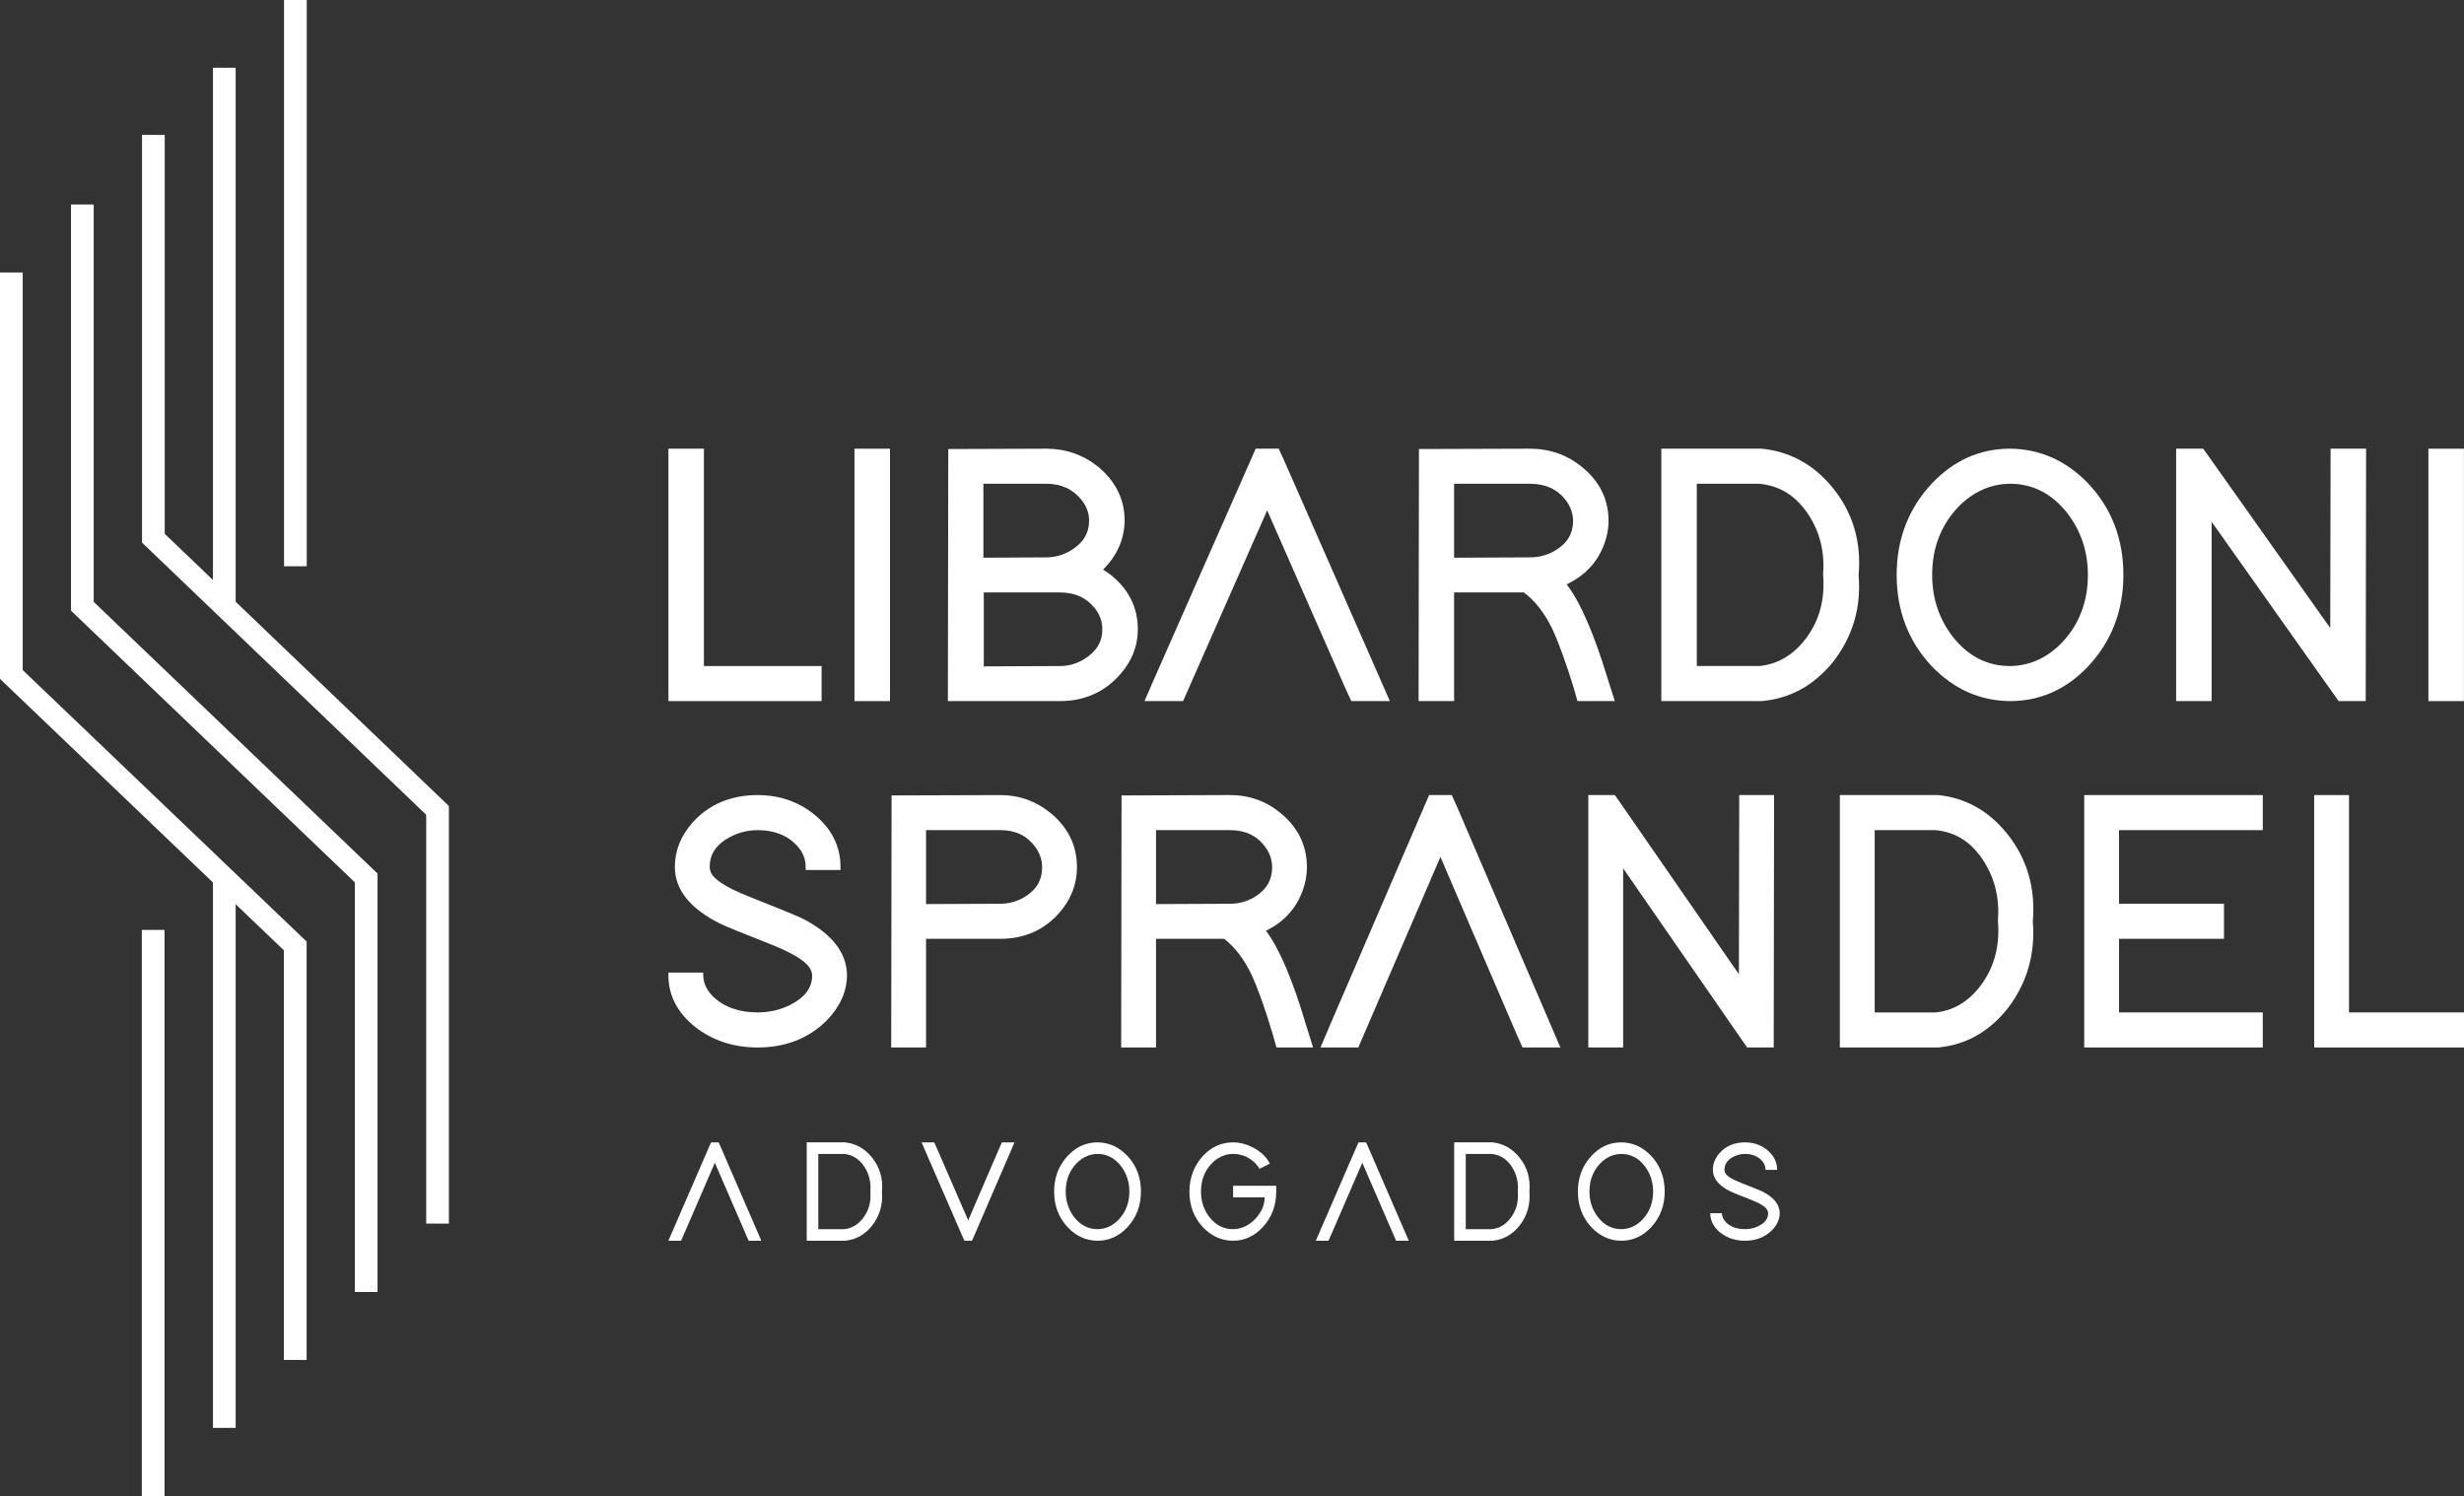
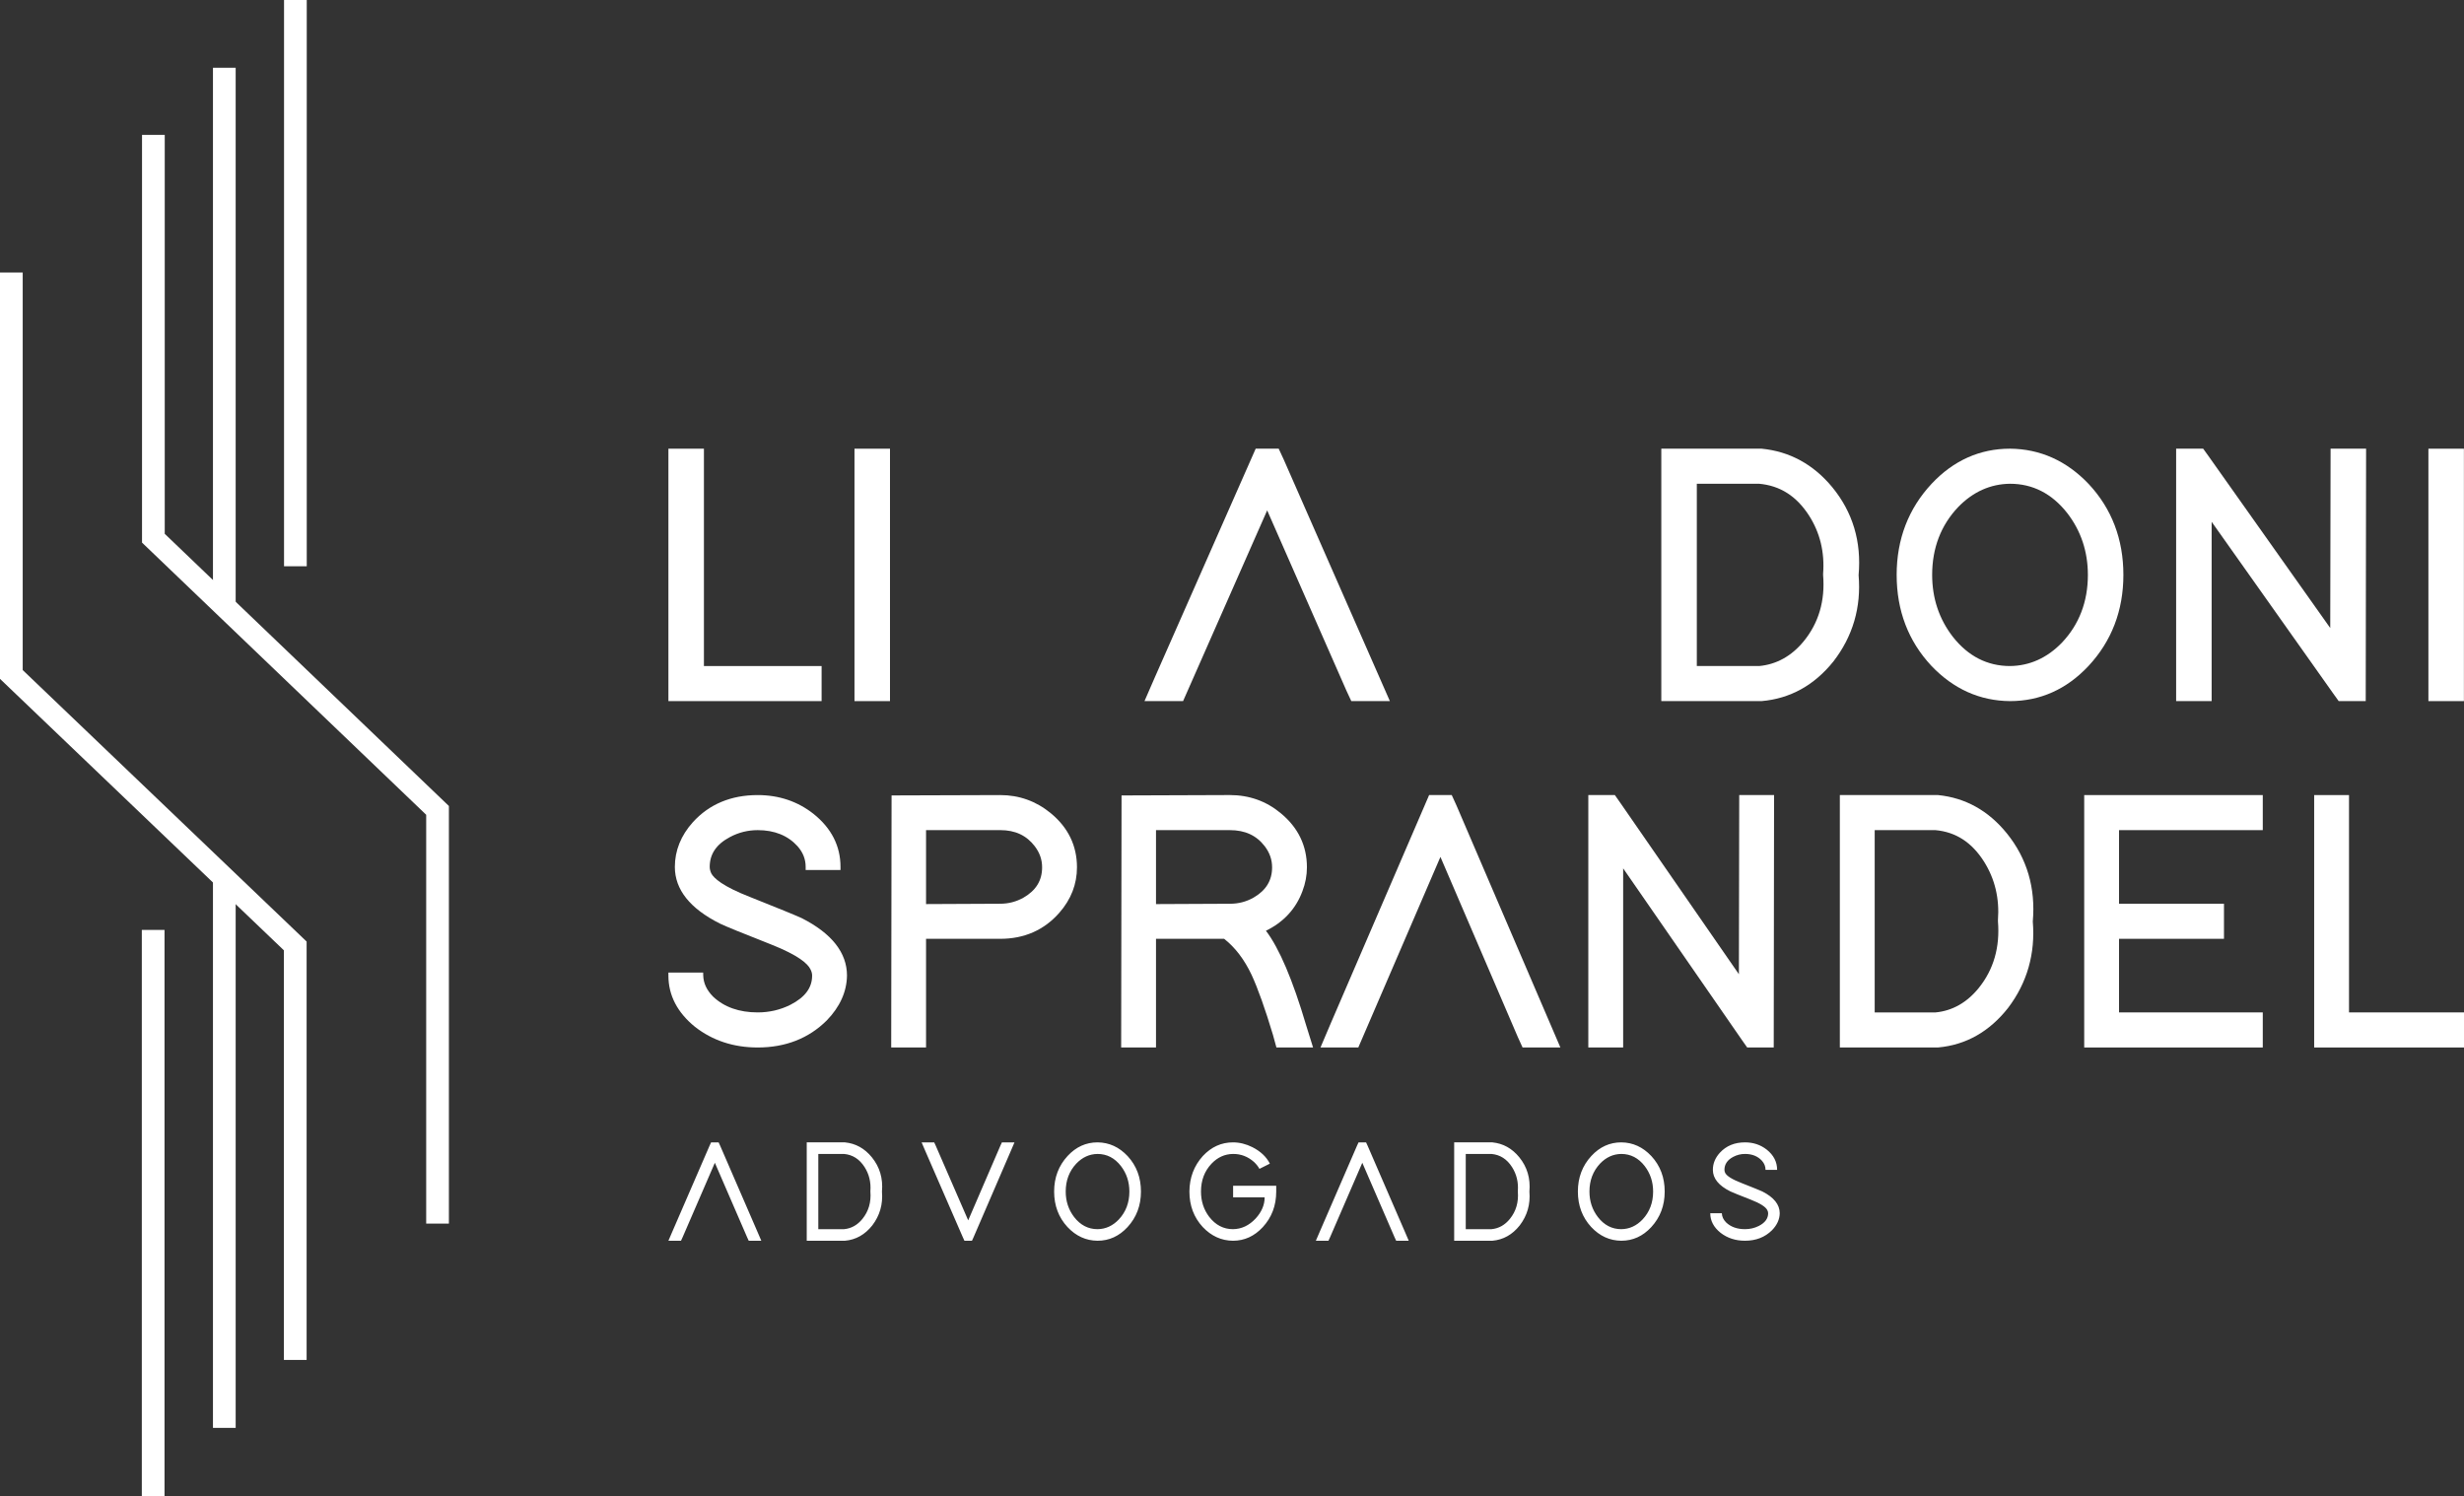
<svg xmlns="http://www.w3.org/2000/svg" xml:space="preserve" width="33mm" height="20.04mm" style="shape-rendering:geometricPrecision; text-rendering:geometricPrecision; image-rendering:optimizeQuality; fill-rule:evenodd; clip-rule:evenodd" viewBox="0 0 3300 2004">
  <rect x="0" y="0" width="3300" height="2004" fill="#333333" stroke="none" />
  <defs fill="#ffffff">
    <style type="text/css">       .fil1 {fill:#ffffff;fill-rule:nonzero}    .fil0 {fill:#ffffff;fill-rule:nonzero}     </style>
  </defs>
  <g id="Camada_x0020_1">
    <g id="_105553314499264">
      <g>
        <path class="fil0" d="M1370.83 1202.28c-9.62,5.45 -20.11,8.2 -31.2,8.2l-99.38 0.46 0 -99.06 99.38 0c20.01,0 35.18,7.1 46.29,21.68 6.59,8.72 9.77,17.93 9.77,28.11 0,17.68 -8.15,30.96 -24.86,40.61zm36.33 -113.15c-19.56,-16.08 -42.3,-24.2 -67.53,-24.2l-145.56 0.48 -0.49 337.61 46.67 0 0 -145.56 99.38 0c32.2,0 58.81,-11.75 79.09,-34.88 15.7,-17.82 23.65,-38.32 23.65,-60.91 0,-28.96 -11.84,-53.37 -35.21,-72.54z" fill="#ffffff" />
        <path class="fil0" d="M1073.75 1229.77c-7.78,-3.6 -30.98,-13.1 -69.04,-28.25 -36.99,-14.36 -48.82,-25.34 -52.14,-31.81 -1.37,-3 -2.06,-5.87 -2.06,-8.52 0,-17.29 8.91,-30.4 27.2,-40.07 11.54,-6.14 24.01,-9.23 37.07,-9.23 22.44,0 40.37,7.24 53.25,21.43 7.42,8.37 10.99,17.47 10.99,27.87l0 4.07 46.67 0 0 -4.07c0,-28.02 -12.17,-51.95 -36.2,-71.12 -21.17,-16.7 -46.3,-25.14 -74.71,-25.14 -35.69,0 -64.88,12.2 -86.78,36.28 -16.03,17.85 -24.16,38.03 -24.16,59.98 0,30.34 20.35,55.87 60.56,75.95 7.4,3.59 29.69,12.67 68.13,27.79 37.39,14.75 49.3,26.08 52.78,33.1 1.59,2.94 2.38,5.82 2.38,8.71 0,16.25 -9.49,29.04 -29.04,39.06 -13.48,6.8 -28.23,10.24 -43.87,10.24 -24.77,0 -44.9,-7.12 -59.68,-21.1 -8.61,-8.7 -12.96,-17.99 -13.25,-28.32l-0.1 -3.96 -46.55 0 0 4.08c0,26.39 12,49.51 35.75,68.74 23.41,18.26 51.62,27.54 83.83,27.54 37.19,0 68.3,-12.15 92.45,-36.18 17.66,-18.17 26.79,-38.37 27.14,-60.1 0,-30.64 -20.36,-56.51 -60.62,-76.97z" fill="#ffffff" />
        <polygon class="fil0" points="2328.88,1304.89 2169.77,1074.91 2162.75,1064.92 2127.21,1064.92 2127.21,1403.01 2173.87,1403.01 2173.87,1163.09 2332.95,1393.02 2339.98,1403.01 2375.53,1403.01 2375.99,1064.92 2329.32,1064.92 " fill="#ffffff" />
        <polygon class="fil0" points="1944.3,1064.92 1914,1064.92 1782.47,1370.16 1768.5,1403.01 1819.16,1403.01 1929.15,1147.74 2032.78,1388.99 2039.16,1403.01 2089.81,1403.01 1950.68,1078.95 " fill="#ffffff" />
        <path class="fil0" d="M1703.71 1161.68c0,17.67 -8.15,30.95 -24.87,40.61 -9.62,5.45 -20.13,8.2 -31.23,8.2l-99.38 0.46 0 -99.06 98.91 0c20.35,0 35.65,7.1 46.79,21.66 6.59,8.75 9.78,17.95 9.78,28.13zm-8.25 84.97c23.68,-11.54 40.11,-29.34 48.85,-52.93 4,-10.44 6.04,-21.22 6.04,-32.04 0,-29 -11.83,-53.39 -35.13,-72.52 -19.27,-16.08 -42.17,-24.26 -68.1,-24.26l-145.04 0.52 -0.52 337.6 46.67 0 0 -145.57 91.25 0c14.69,11.49 27.01,27.66 36.68,48.08 8.55,18.51 18.19,45.57 28.65,80.41l4.69 17.08 49.08 0 -9.36 -29.99c-17.88,-60.52 -35.94,-102.96 -53.76,-126.38z" fill="#ffffff" />
        <polygon class="fil0" points="2791.35,1403.02 3030.5,1403.02 3030.5,1356.03 2837.99,1356.03 2837.99,1257.44 2978.54,1257.44 2978.54,1210.48 2837.99,1210.48 2837.99,1111.89 3030.5,1111.89 3030.5,1064.93 2791.35,1064.93 " fill="#ffffff" />
        <path class="fil0" d="M2675.84 1234.3c2.8,34.32 -5.79,64.2 -25.55,88.79 -15.91,19.75 -35.55,30.82 -57.96,32.96l-81.58 0 0 -244.16 81.21 -0.02c27.46,2.51 48.83,16.32 65.25,42.25 14.56,23.1 20.82,49.37 18.61,78.39l0.02 1.79zm-80.23 -169.37l-131.53 -0.02 0 338.12 131.31 0 0.2 -0.03c37.24,-3.33 68.79,-21.16 93.85,-53.02 25.51,-33.66 36.63,-72.82 33.05,-115.66 3.92,-44.87 -7.71,-84.52 -34.6,-117.91 -24.64,-30.51 -55.7,-47.85 -92.28,-51.48z" fill="#ffffff" />
        <polygon class="fil0" points="3146,1356.03 3146,1064.93 3099.33,1064.93 3099.33,1403.02 3300,1403.02 3300,1356.03 " fill="#ffffff" />
      </g>
      <g>
        <polygon class="fil0" points="942.75,600.97 895.2,600.97 895.2,939.07 1100.36,939.07 1100.36,892.11 942.75,892.11 " fill="#ffffff" />
        <path class="fil0" d="M2796.27 770.02c0,35.93 -11.74,66.5 -34.82,90.81 -19.81,20.45 -43.2,30.98 -69.47,31.27 -30.37,0 -56.15,-13.18 -76.57,-39.18 -18.39,-23.73 -27.7,-51.65 -27.7,-82.9 0,-35.91 11.72,-66.49 34.82,-90.84 19.81,-20.42 43.18,-30.93 69.45,-31.22 30.39,0 56.15,13.18 76.57,39.18 18.39,23.73 27.72,51.63 27.72,82.88zm-104.29 -169.05c-40.39,0 -75.69,15.79 -104.91,46.91 -31.12,33.3 -46.9,74.39 -46.9,122.14 0,47.75 15.61,88.7 46.41,121.69 29.54,31.11 65.01,47.04 105.37,47.36l0.03 0c40.38,0 75.71,-15.77 104.95,-46.89 31.11,-33.32 46.89,-74.41 46.89,-122.16 0,-47.75 -15.62,-88.7 -46.42,-121.67 -29.54,-31.11 -64.99,-47.04 -105.42,-47.38z" fill="#ffffff" />
        <polygon class="fil0" points="1144.4,939.08 1191.95,939.08 1191.95,600.99 1144.4,600.99 " fill="#ffffff" />
        <polygon class="fil0" points="3120.86,841.2 2957.83,610.91 2950.68,600.97 2914.47,600.97 2914.47,939.07 2962.03,939.07 2962.03,698.91 3125.03,929.13 3132.17,939.07 3168.38,939.07 3168.88,600.97 3121.33,600.97 " fill="#ffffff" />
        <path class="fil0" d="M2441.67 770.35c2.84,34.33 -5.95,64.2 -26.17,88.8 -16.28,19.73 -36.39,30.8 -59.39,32.94l-83.59 0 0 -244.15 83.23 -0.02c28.15,2.5 50.03,16.35 66.87,42.33 14.85,23.07 21.26,49.32 19.03,78.31l0.02 1.79zm-82.22 -169.36l-134.48 0 0 338.09 134.26 0 0.17 -0.02c38.08,-3.32 70.34,-21.11 95.97,-53 26.12,-33.64 37.51,-72.82 33.83,-115.69 4.02,-44.88 -7.89,-84.57 -35.4,-117.96 -25.24,-30.46 -56.96,-47.77 -94.35,-51.42z" fill="#ffffff" />
-         <path class="fil0" d="M1434.02 737.41c-10.15,6.06 -21.22,9.13 -32.9,9.13l-84.06 0.46 0 -99.06 84.06 0c19.94,0 35.33,6.97 47.08,21.28 7,8.72 10.42,17.9 10.42,28.01 0,17.07 -8.06,30.2 -24.6,40.18zm17.67 145.6c-9.79,6.03 -20.7,9.11 -32.36,9.11l-101.77 0.43 0 -99.03 101.79 0c20.24,0 35.61,6.95 47.04,21.24 6.61,8.58 9.95,18.01 9.95,28.03 0,17.09 -8.06,30.22 -24.65,40.22zm36.17 -112.81c-3.34,-2.58 -6.88,-5.01 -10.54,-7.26 18.83,-18.69 28.53,-40.73 28.87,-65.71 0,-28.3 -11.95,-52.55 -35.53,-72.1 -20.02,-16.03 -43.42,-24.15 -69.54,-24.15l-131.12 0.46 -0.52 337.63 149.87 0c32.61,0 59.64,-11.88 80.36,-35.3 16.06,-17.84 24.18,-38.34 24.18,-60.98 0,-28.96 -12.11,-53.37 -36.03,-72.59z" fill="#ffffff" />
        <polygon class="fil0" points="3252.33,939.08 3299.88,939.08 3299.88,600.99 3252.33,600.99 " fill="#ffffff" />
-         <path class="fil0" d="M2106.76 697.72c0,17.66 -8.36,30.94 -25.49,40.59 -9.82,5.44 -20.57,8.22 -32.01,8.22l-101.81 0.49 0 -99.08 101.32 0c20.87,0 36.58,7.12 47.99,21.7 6.73,8.71 10,17.93 10,28.08zm-8.6 85c24.23,-11.54 41.03,-29.34 49.94,-52.91 4.11,-10.48 6.2,-21.26 6.2,-32.09 0,-28.99 -12.1,-53.4 -35.96,-72.54 -19.71,-16.06 -43.11,-24.21 -69.6,-24.21l-148.35 0.47 -0.49 337.63 47.55 0 0 -145.55 93.56 0c15.02,11.49 27.67,27.69 37.56,48.11 8.74,18.48 18.61,45.54 29.32,80.4l4.78 17.04 50.04 0 -9.56 -30c-18.31,-60.49 -36.8,-102.96 -54.99,-126.35z" fill="#ffffff" />
        <polygon class="fil0" points="1712.53,600.97 1681.72,600.97 1547.11,906.2 1532.8,939.07 1584.48,939.07 1697.11,683.61 1803.26,925.08 1809.77,939.07 1861.43,939.07 1719.06,615 " fill="#ffffff" />
      </g>
    </g>
    <path class="fil0" d="M914.2 1657.22l43.2 -99.79 43.22 99.79 2.13 4.65 16.85 0 -4.65 -10.85 -50.37 -116.27 -2.14 -4.65 -10.07 0 -2.13 4.65 -50.38 116.27 -4.66 10.85 16.86 0 2.14 -4.65zm174 4.65l42.63 0 0.39 0 0.39 0c14.59,-1.29 26.8,-8.14 36.62,-20.54 10.07,-13.18 14.41,-28.29 12.98,-45.34 1.55,-17.57 -2.97,-32.88 -13.56,-45.93 -9.69,-11.88 -21.7,-18.54 -36.04,-19.96l-0.39 0 -43.02 0 -7.75 0 0 7.76 0 116.26 0 7.75 7.75 0zm7.75 -15.5l0 -100.76 34.49 0c11.5,1.03 20.67,6.91 27.52,17.63 6.07,9.56 8.65,20.28 7.75,32.17l0 0.58c1.16,14.21 -2.39,26.42 -10.66,36.62 -6.71,8.27 -14.92,12.85 -24.61,13.76l-34.49 0zm143.01 -105.42l50.57 116.27 2.13 4.65 10.08 0 2.13 -4.65 50.18 -116.27 4.65 -10.85 -16.85 0 -2.13 4.65 -43.02 99.8 -43.4 -99.8 -2.14 -4.65 -16.86 0 4.66 10.85zm172.83 55.04c0,18.73 5.95,34.56 17.84,47.47 11.36,12.14 24.8,18.28 40.3,18.41 15.5,0 28.87,-6.07 40.11,-18.22 12.01,-13.04 18.02,-28.93 18.02,-47.66 0,-18.73 -5.94,-34.56 -17.82,-47.47 -11.37,-12.15 -24.81,-18.28 -40.31,-18.42 -15.5,0 -28.87,6.08 -40.11,18.22 -12.02,13.05 -18.03,28.94 -18.03,47.67zm15.51 0c0,-14.86 4.71,-27.32 14.14,-37.4 8.15,-8.53 17.64,-12.85 28.49,-12.98 12.53,0 23,5.42 31.39,16.27 7.5,9.82 11.24,21.19 11.24,34.11 0,14.85 -4.72,27.32 -14.15,37.39 -8.13,8.53 -17.63,12.86 -28.48,12.99 -12.53,0 -22.99,-5.43 -31.39,-16.28 -7.49,-9.81 -11.24,-21.18 -11.24,-34.1zm224.19 7.75l42.24 0c0,10.08 -4,19.51 -12.01,28.29 -8.79,9.43 -18.92,14.21 -30.42,14.34 -12.66,0 -23.26,-5.49 -31.79,-16.47 -7.36,-9.69 -11.04,-20.99 -11.04,-33.91 0,-14.99 4.72,-27.46 14.15,-37.4 8.14,-8.53 17.69,-12.85 28.68,-12.98 10.59,-0.13 20.02,3.49 28.29,10.85 3.1,2.97 5.49,6.01 7.17,9.1l13.95 -6.97c-4.66,-9.17 -12.47,-16.53 -23.45,-22.09 -8.52,-4.26 -17.18,-6.4 -25.96,-6.4 -15.5,0 -28.94,6.08 -40.31,18.22 -11.88,13.17 -17.89,29.06 -18.02,47.67 0,18.73 5.95,34.56 17.83,47.47 11.5,12.14 25,18.28 40.5,18.41 15.37,0 28.67,-6.07 39.92,-18.22 12.01,-13.04 18.01,-28.93 18.01,-47.66l0 -7.75 -57.74 0 0 15.5zm129.83 53.48l43.2 -99.79 43.22 99.79 2.13 4.65 16.85 0 -4.65 -10.85 -50.37 -116.27 -2.14 -4.65 -10.07 0 -2.13 4.65 -50.38 116.27 -4.66 10.85 16.86 0 2.14 -4.65zm174 4.65l42.63 0 0.39 0 0.39 0c14.59,-1.29 26.8,-8.14 36.62,-20.54 10.07,-13.18 14.41,-28.29 12.98,-45.34 1.55,-17.57 -2.97,-32.88 -13.56,-45.93 -9.69,-11.88 -21.7,-18.54 -36.04,-19.96l-0.39 0 -43.02 0 -7.75 0 0 7.76 0 116.26 0 7.75 7.75 0zm7.75 -15.5l0 -100.76 34.5 0c11.49,1.03 20.66,6.91 27.51,17.63 6.07,9.56 8.65,20.28 7.75,32.17l0 0.58c1.16,14.21 -2.39,26.42 -10.66,36.62 -6.71,8.27 -14.92,12.85 -24.6,13.76l-34.5 0zm150.17 -50.38c0,18.73 5.95,34.56 17.83,47.47 11.37,12.14 24.81,18.28 40.31,18.41 15.5,0 28.87,-6.07 40.11,-18.22 12.01,-13.04 18.02,-28.93 18.02,-47.66 0,-18.73 -5.94,-34.56 -17.82,-47.47 -11.38,-12.15 -24.81,-18.28 -40.31,-18.42 -15.5,0 -28.88,6.08 -40.11,18.22 -12.02,13.05 -18.03,28.94 -18.03,47.67zm15.5 0c0,-14.86 4.72,-27.32 14.15,-37.4 8.14,-8.53 17.64,-12.85 28.49,-12.98 12.52,0 23,5.42 31.39,16.27 7.49,9.82 11.24,21.19 11.24,34.11 0,14.85 -4.72,27.32 -14.15,37.39 -8.13,8.53 -17.63,12.86 -28.48,12.99 -12.53,0 -23,-5.43 -31.39,-16.28 -7.49,-9.81 -11.25,-21.18 -11.25,-34.1zm251.33 -29.07c0,-10.72 -4.66,-19.76 -13.96,-27.13 -8.27,-6.46 -17.96,-9.69 -29.06,-9.69 -13.95,0 -25.19,4.65 -33.72,13.96 -6.2,6.84 -9.3,14.46 -9.3,22.86 0,11.5 7.81,21.13 23.45,28.87 2.97,1.43 12.08,5.11 27.32,11.05 12.53,4.91 19.89,9.56 22.09,13.95 0.78,1.42 1.17,2.84 1.17,4.27 0,7.1 -4.2,12.78 -12.6,17.05 -5.69,2.84 -11.82,4.26 -18.41,4.26 -10.46,0 -18.86,-2.97 -25.19,-8.92 -3.75,-3.74 -5.68,-7.88 -5.81,-12.39l-15.5 0c0,10.07 4.58,18.79 13.75,26.15 9.18,7.11 20.08,10.66 32.75,10.66 14.6,0 26.61,-4.65 36.04,-13.95 6.85,-6.98 10.33,-14.6 10.47,-22.86 0,-11.63 -7.82,-21.39 -23.45,-29.27 -3.1,-1.42 -12.34,-5.16 -27.71,-11.23 -12.41,-4.78 -19.7,-9.31 -21.9,-13.57 -0.64,-1.42 -0.97,-2.78 -0.97,-4.07 0,-7.49 3.95,-13.31 11.83,-17.44 4.9,-2.58 10.13,-3.87 15.69,-3.87 9.56,0 17.12,3.03 22.67,9.1 3.23,3.62 4.84,7.69 4.84,12.21l15.51 0z" fill="#ffffff" />
    <g id="_105553314471456">
      <polygon class="fil1" points="380.41,91.53 380.41,0 410.83,0 410.83,758.46 380.41,758.46 " fill="#ffffff" />
      <polygon class="fil1" points="189.93,1337.07 189.93,1245.54 220.34,1245.54 220.34,2004 189.93,2004 " fill="#ffffff" />
      <polygon class="fil1" points="285.22,146.7 285.22,90.78 315.63,90.78 315.63,817.07 285.22,817.07 " fill="#ffffff" />
      <polygon class="fil1" points="285.22,1260.08 285.22,1176.79 315.63,1176.79 315.63,1912.5 285.22,1912.5 " fill="#ffffff" />
      <polygon class="fil1" points="30.41,365.04 30.41,897.49 410.65,1261.12 410.65,1821.47 380.23,1821.47 380.23,1272.89 -0,909.27 -0,365.04 " fill="#ffffff" />
-       <polygon class="fil1" points="125.49,273.95 125.49,806.14 505.62,1170.04 505.62,1730.5 475.2,1730.5 475.2,1181.81 95.08,817.91 95.08,273.95 " fill="#ffffff" />
      <polygon class="fil1" points="220.63,180.68 220.63,715.01 601.2,1079.56 601.2,1638.94 570.79,1638.94 570.79,1091.33 190.21,726.78 190.21,180.68 " fill="#ffffff" />
    </g>
  </g>
</svg>